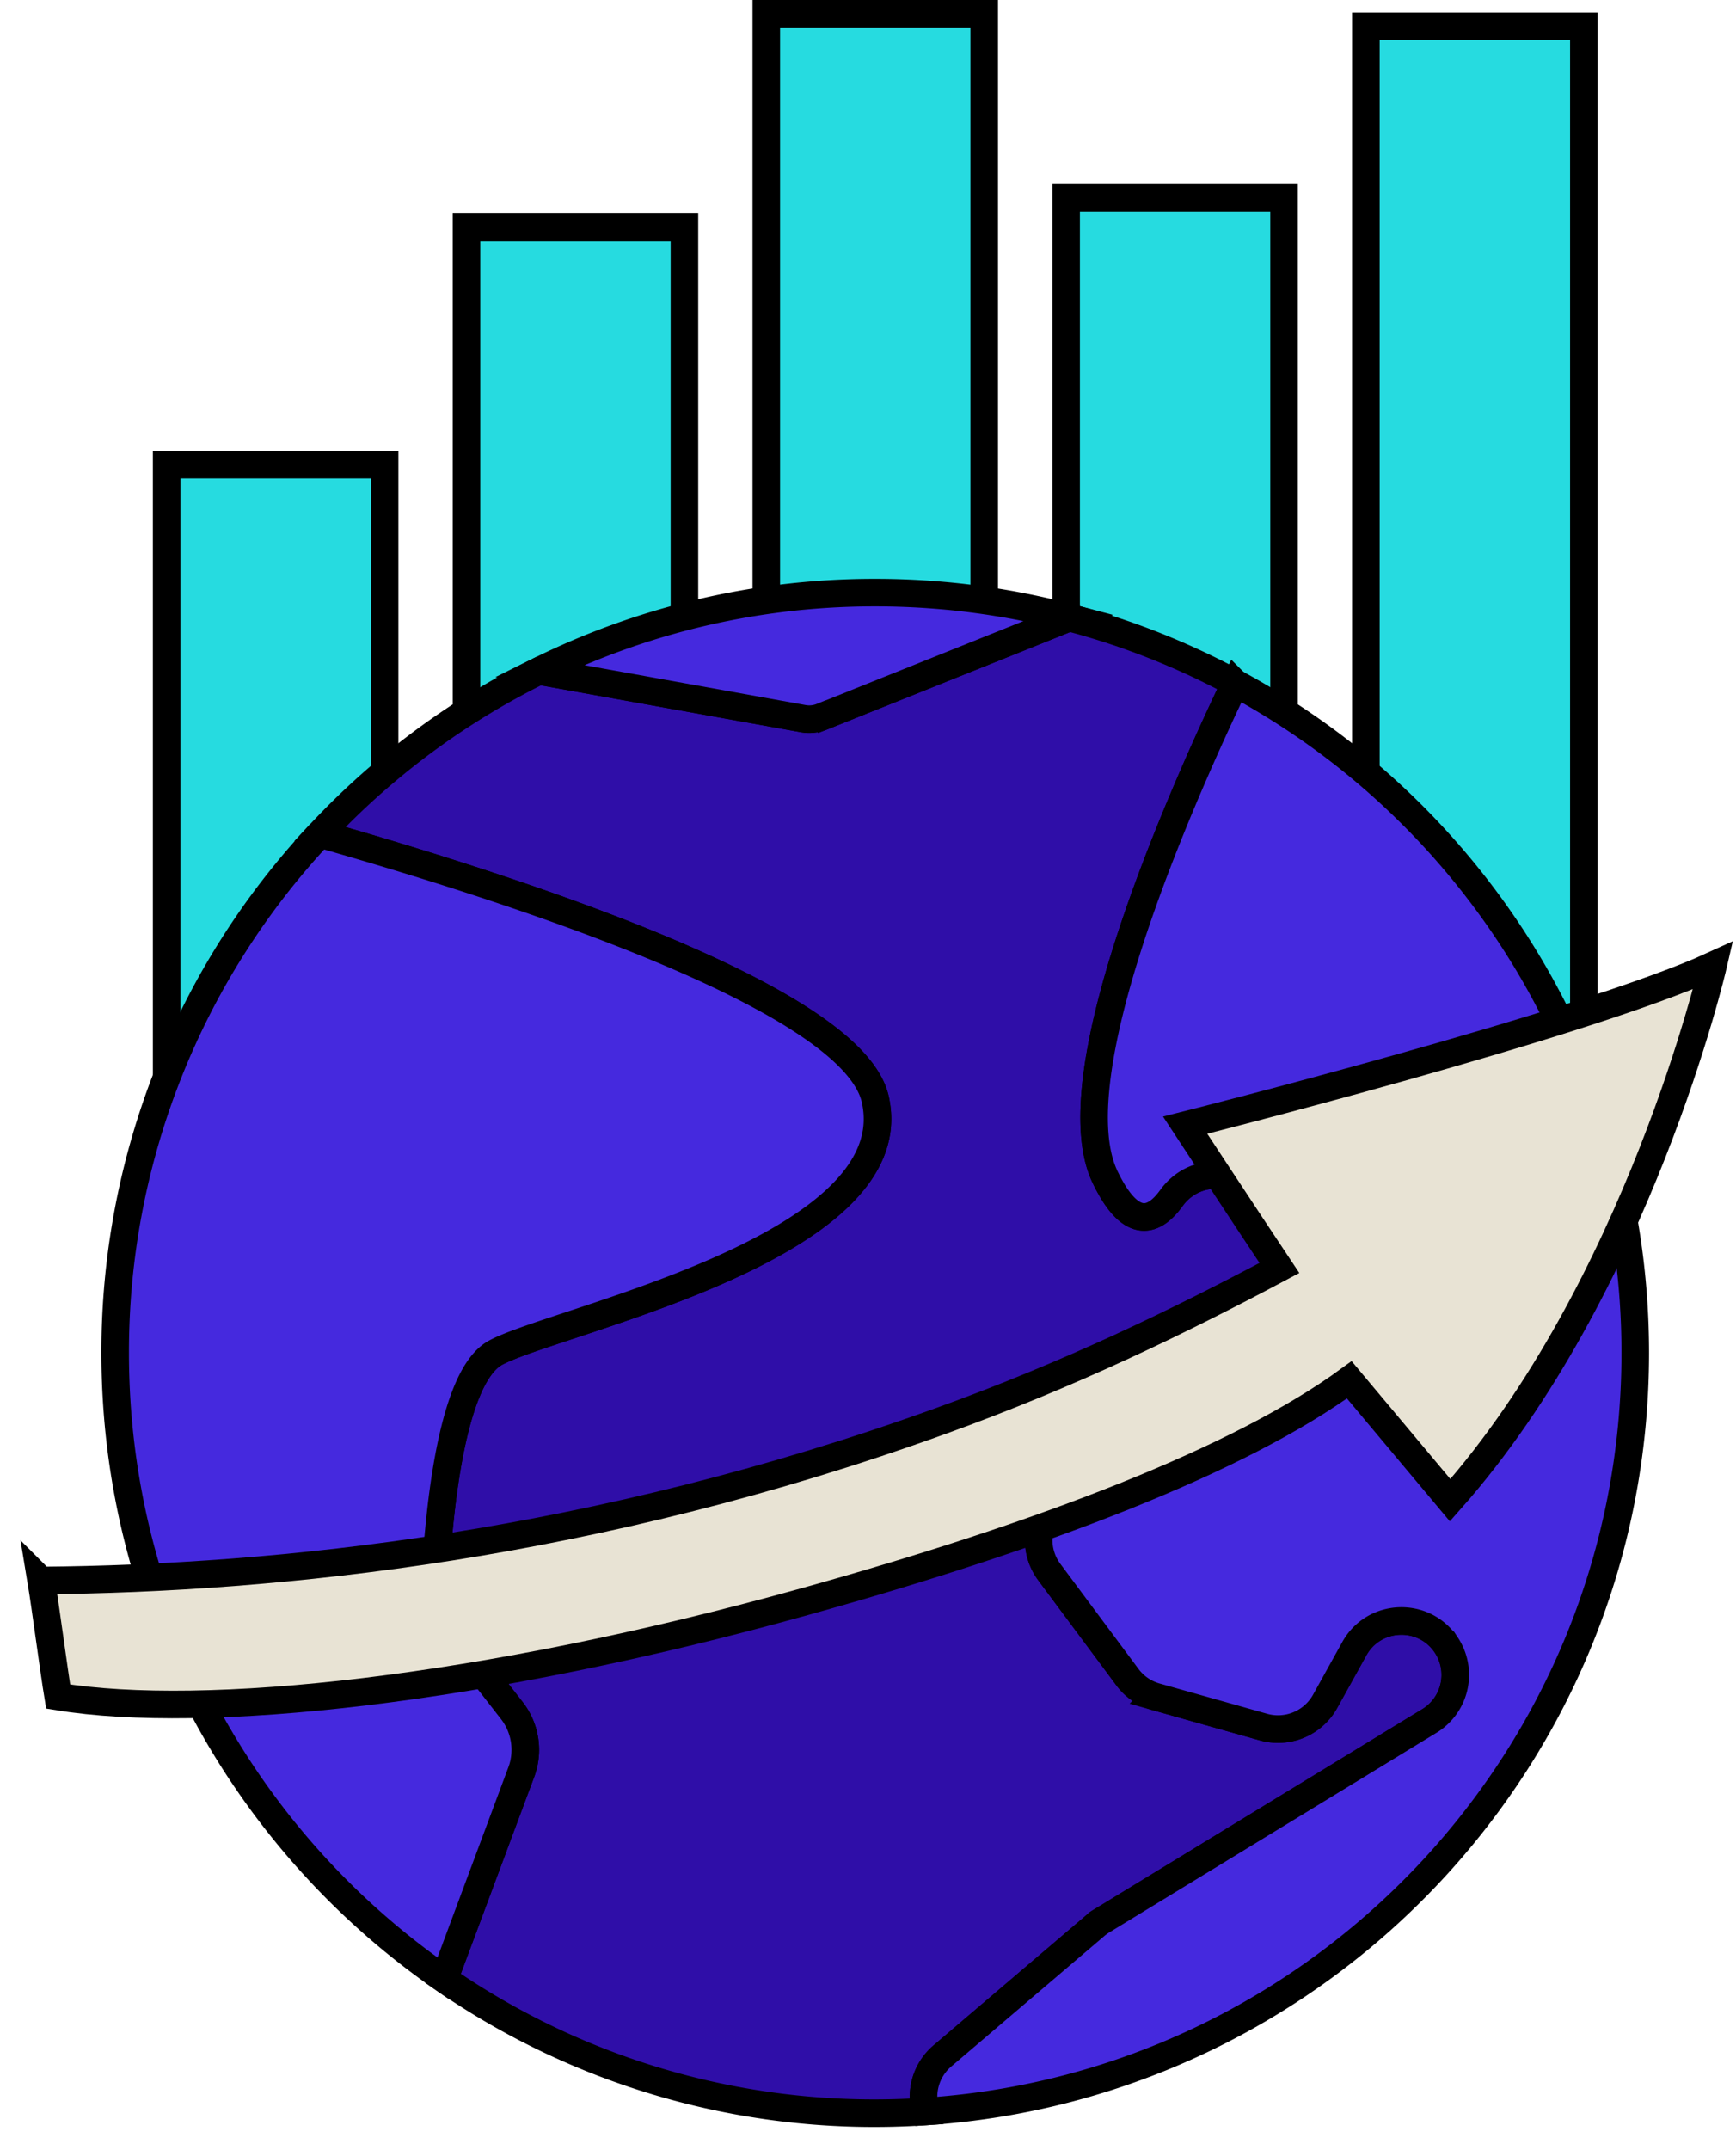
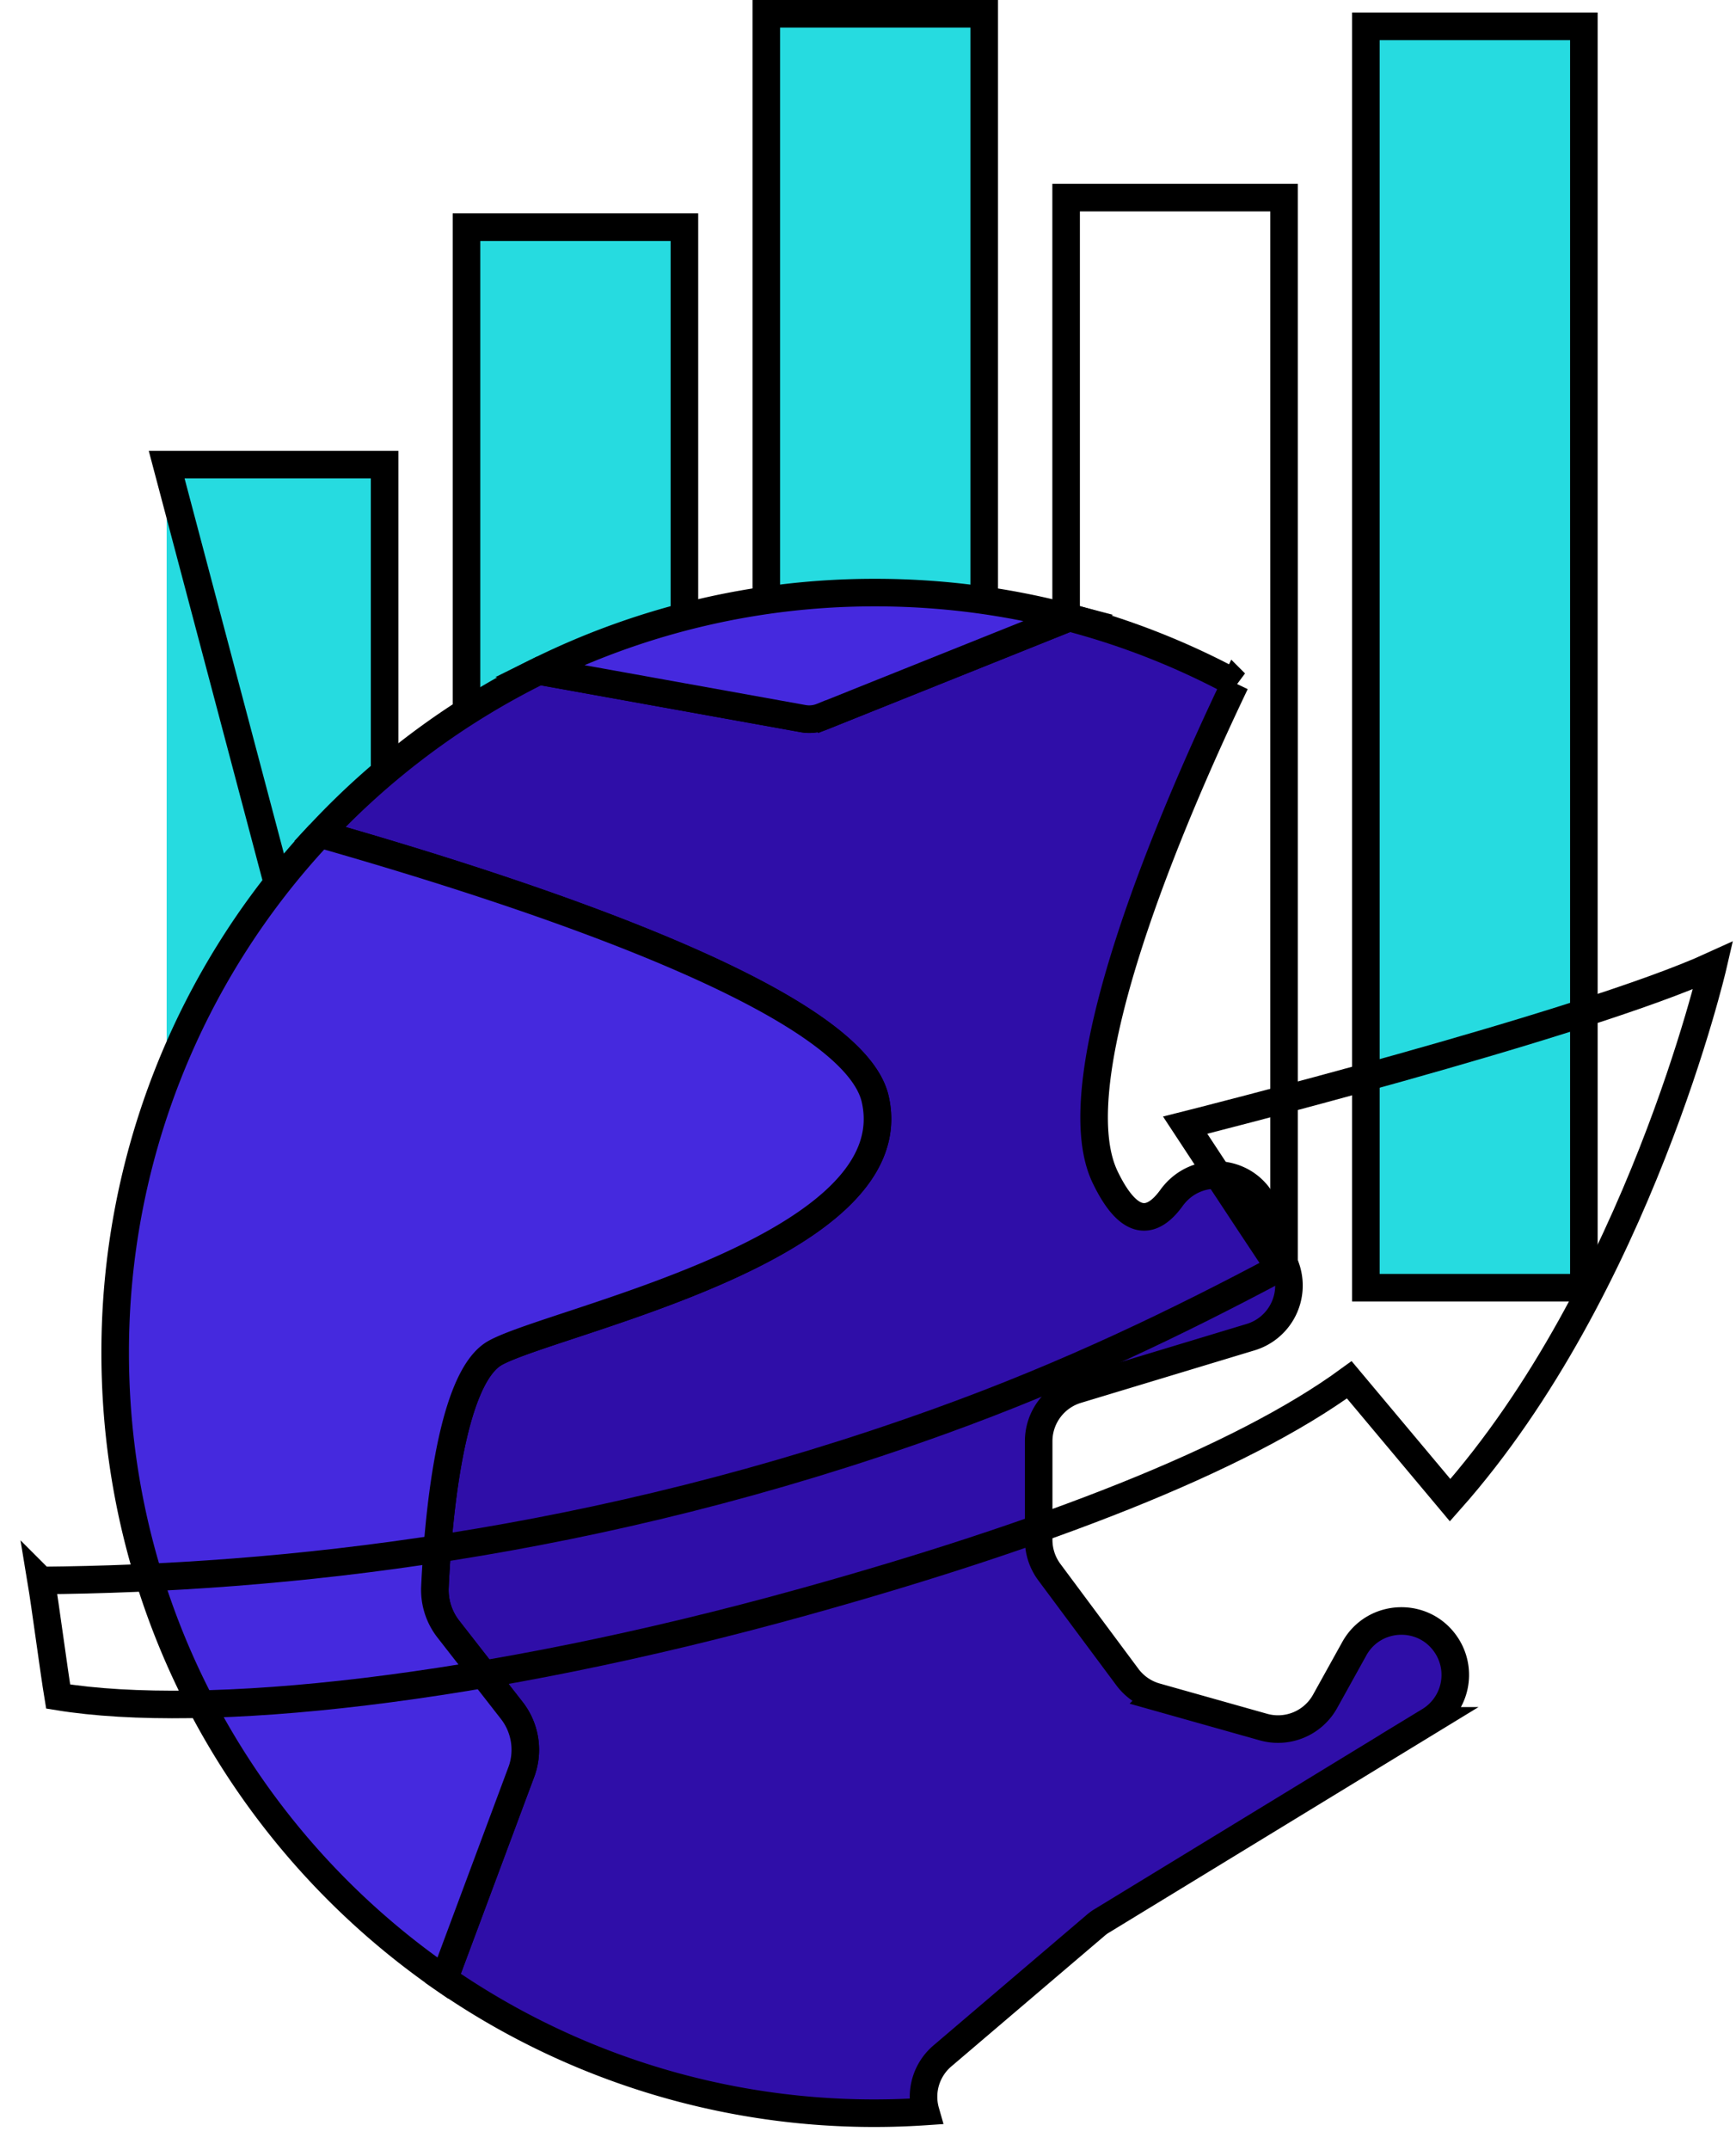
<svg xmlns="http://www.w3.org/2000/svg" width="63" height="78" fill="none">
  <path fill="#26DBE0" d="M49.568.956h7.911v45.757h-7.911z" />
  <path stroke="#000" d="M49.568.956h7.911v45.757h-7.911z" />
  <path fill="#26DBE0" d="M6.048 16.854h7.909v29.859H6.048z" />
-   <path stroke="#000" d="M6.048 16.854h7.909v29.859H6.048z" />
+   <path stroke="#000" d="M6.048 16.854h7.909v29.859z" />
  <path fill="#26DBE0" d="M16.929 8.241h7.909v38.472h-7.909z" />
  <path stroke="#000" d="M16.929 8.241h7.909v38.472h-7.909z" />
  <path fill="#26DBE0" d="M27.809.5h7.909v46.213h-7.909z" />
  <path stroke="#000" d="M27.809.5h7.909v46.213h-7.909z" />
-   <path fill="#26DBE0" d="M38.69 7.169h7.909v39.544H38.69z" />
  <path stroke="#000" d="M38.69 7.169h7.909v39.544H38.69z" />
  <path d="M34.203 74.579l5.543-4.722c.078-.068.16-.13.25-.182l11.879-7.248a1.952 1.952 0 00.613-2.746c-.808-1.224-2.627-1.155-3.34.128l-1.06 1.91a1.954 1.954 0 01-2.24.932l-3.897-1.098a1.957 1.957 0 01-1.038-.715L38.08 57.03a1.958 1.958 0 01-.386-1.168v-3.58c0-.86.565-1.62 1.389-1.87l6.305-1.906a1.955 1.955 0 001.28-2.514l-.722-2.077c-.523-1.501-2.5-1.747-3.431-.46-.673.93-1.503 1.132-2.41-.755-1.708-3.556 2.48-13.227 4.724-17.917a27.324 27.324 0 00-6.027-2.38L29.829 26c-.217.086-.454.11-.684.069l-9.587-1.728a27.642 27.642 0 00-7.951 5.912C19.5 32.5 30.96 36.34 31.763 39.872c1.23 5.427-11.693 8.042-13.792 9.205-1.676.93-2.09 6.358-2.187 8.495a2.297 2.297 0 00.489 1.529l2.3 2.949a2.32 2.32 0 01.346 2.234l-2.671 7.164a2.157 2.157 0 01-.154.329 27.46 27.46 0 0017.496 4.819 1.944 1.944 0 01.613-2.017z" fill="#2F0EA8" />
  <path d="M34.203 74.579l5.543-4.722c.078-.068.16-.13.25-.182l11.879-7.248a1.952 1.952 0 00.613-2.746c-.808-1.224-2.627-1.155-3.34.128l-1.06 1.91a1.954 1.954 0 01-2.24.932l-3.897-1.098a1.957 1.957 0 01-1.038-.715L38.08 57.03a1.958 1.958 0 01-.386-1.168v-3.58c0-.86.565-1.62 1.389-1.87l6.305-1.906a1.955 1.955 0 001.28-2.514l-.722-2.077c-.523-1.501-2.5-1.747-3.431-.46-.673.93-1.503 1.132-2.41-.755-1.708-3.556 2.48-13.227 4.724-17.917a27.324 27.324 0 00-6.027-2.38L29.829 26c-.217.086-.454.11-.684.069l-9.587-1.728a27.642 27.642 0 00-7.951 5.912C19.5 32.5 30.96 36.34 31.763 39.872c1.23 5.427-11.693 8.042-13.792 9.205-1.676.93-2.09 6.358-2.187 8.495a2.297 2.297 0 00.489 1.529l2.3 2.949a2.32 2.32 0 01.346 2.234l-2.671 7.164a2.157 2.157 0 01-.154.329 27.46 27.46 0 0017.496 4.819 1.944 1.944 0 01.613-2.017z" stroke="#000" />
  <path d="M18.918 64.284c.28-.753.15-1.6-.345-2.234l-2.301-2.95a2.307 2.307 0 01-.488-1.528c.098-2.14.51-7.564 2.188-8.494 2.098-1.164 15.02-3.78 13.79-9.205-.8-3.532-12.26-7.373-20.154-9.621A27.48 27.48 0 004.18 49.078c0 9.412 4.717 17.722 11.914 22.699.057-.104.109-.213.153-.33l2.67-7.163z" fill="#4529DE" />
  <path d="M18.918 64.284c.28-.753.15-1.6-.345-2.234l-2.301-2.95a2.307 2.307 0 01-.488-1.528c.098-2.14.51-7.564 2.188-8.494 2.098-1.164 15.02-3.78 13.79-9.205-.8-3.532-12.26-7.373-20.154-9.621A27.48 27.48 0 004.18 49.078c0 9.412 4.717 17.722 11.914 22.699.057-.104.109-.213.153-.33l2.67-7.163z" stroke="#000" />
-   <path d="M59.344 49.078c0-10.505-5.874-19.638-14.515-24.295-2.243 4.69-6.432 14.362-4.725 17.917.908 1.888 1.739 1.689 2.41.755.933-1.287 2.909-1.041 3.432.46l.722 2.077a1.957 1.957 0 01-1.28 2.515l-6.305 1.906a1.956 1.956 0 00-1.39 1.872v3.578c0 .42.136.829.387 1.167l2.833 3.808c.256.347.622.598 1.037.715l3.899 1.098a1.955 1.955 0 002.239-.931l1.06-1.91c.713-1.284 2.53-1.353 3.342-.13a1.96 1.96 0 01-.613 2.748l-11.882 7.247a1.937 1.937 0 00-.25.182l-5.542 4.723a1.943 1.943 0 00-.613 2.017c14.38-.94 25.754-12.9 25.754-27.52z" fill="#4529DE" />
-   <path d="M59.344 49.078c0-10.505-5.874-19.638-14.515-24.295-2.243 4.69-6.432 14.362-4.725 17.917.908 1.888 1.739 1.689 2.41.755.933-1.287 2.909-1.041 3.432.46l.722 2.077a1.957 1.957 0 01-1.28 2.515l-6.305 1.906a1.956 1.956 0 00-1.39 1.872v3.578c0 .42.136.829.387 1.167l2.833 3.808c.256.347.622.598 1.037.715l3.899 1.098a1.955 1.955 0 002.239-.931l1.06-1.91c.713-1.284 2.53-1.353 3.342-.13a1.96 1.96 0 01-.613 2.748l-11.882 7.247a1.937 1.937 0 00-.25.182l-5.542 4.723a1.943 1.943 0 00-.613 2.017c14.38-.94 25.754-12.9 25.754-27.52z" stroke="#000" />
  <path d="M29.83 25.999l8.973-3.595a27.652 27.652 0 00-7.04-.907 27.45 27.45 0 00-12.205 2.843l9.587 1.728c.23.042.468.018.684-.07z" fill="#4529DE" />
  <path d="M29.83 25.999l8.973-3.595a27.652 27.652 0 00-7.04-.907 27.45 27.45 0 00-12.205 2.843l9.587 1.728c.23.042.468.018.684-.07z" stroke="#000" />
-   <path d="M1.493 57.334c8.63-.073 20.09-1.252 32.65-5.787 4.678-1.687 8.616-3.597 12.287-5.55-1.19-1.783-3.42-5.18-3.42-5.18s14.416-3.625 19.158-5.795c0 0-2.702 11.69-9.542 19.399l-3.66-4.367c-3.99 2.914-11.112 5.644-19.786 8.054-11.668 3.244-21.771 4.3-27.07 3.436-.156-.944-.46-3.266-.617-4.21z" fill="#E8E3D4" />
  <path d="M1.493 57.334c8.63-.073 20.09-1.252 32.65-5.787 4.678-1.687 8.616-3.597 12.287-5.55-1.19-1.783-3.42-5.18-3.42-5.18s14.416-3.625 19.158-5.795c0 0-2.702 11.69-9.542 19.399l-3.66-4.367c-3.99 2.914-11.112 5.644-19.786 8.054-11.668 3.244-21.771 4.3-27.07 3.436-.156-.944-.46-3.266-.617-4.21z" stroke="#000" />
</svg>